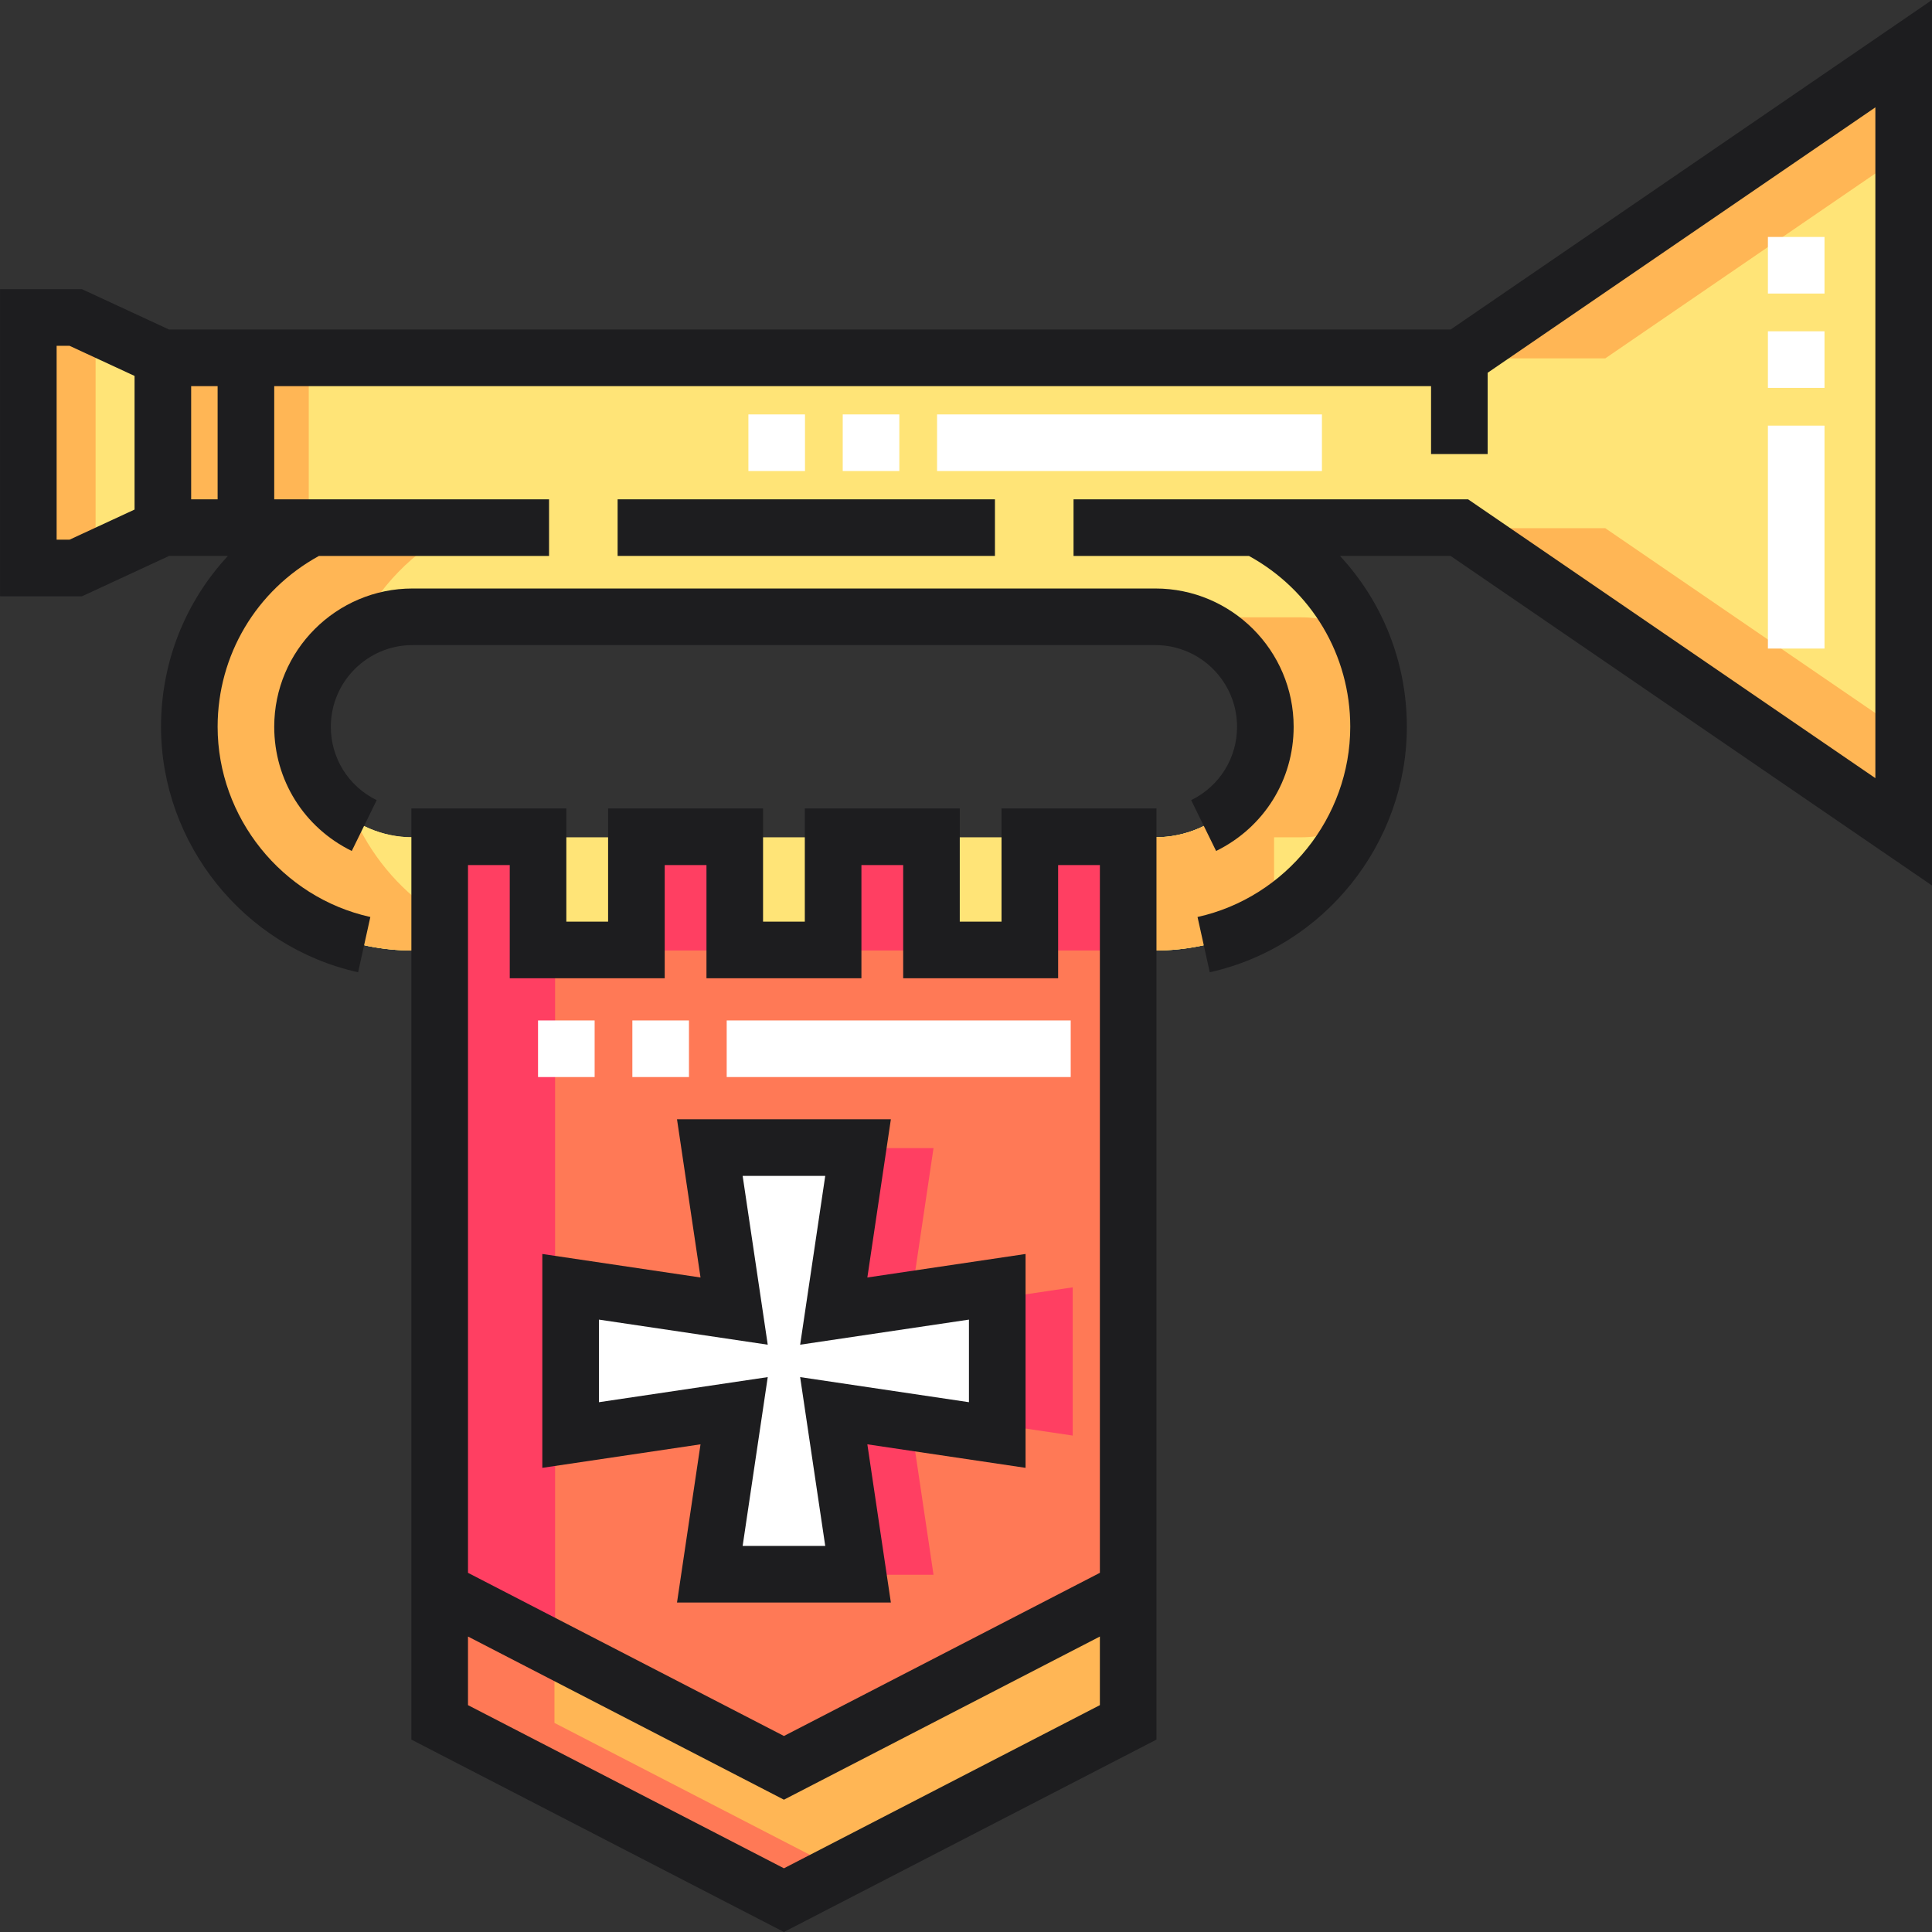
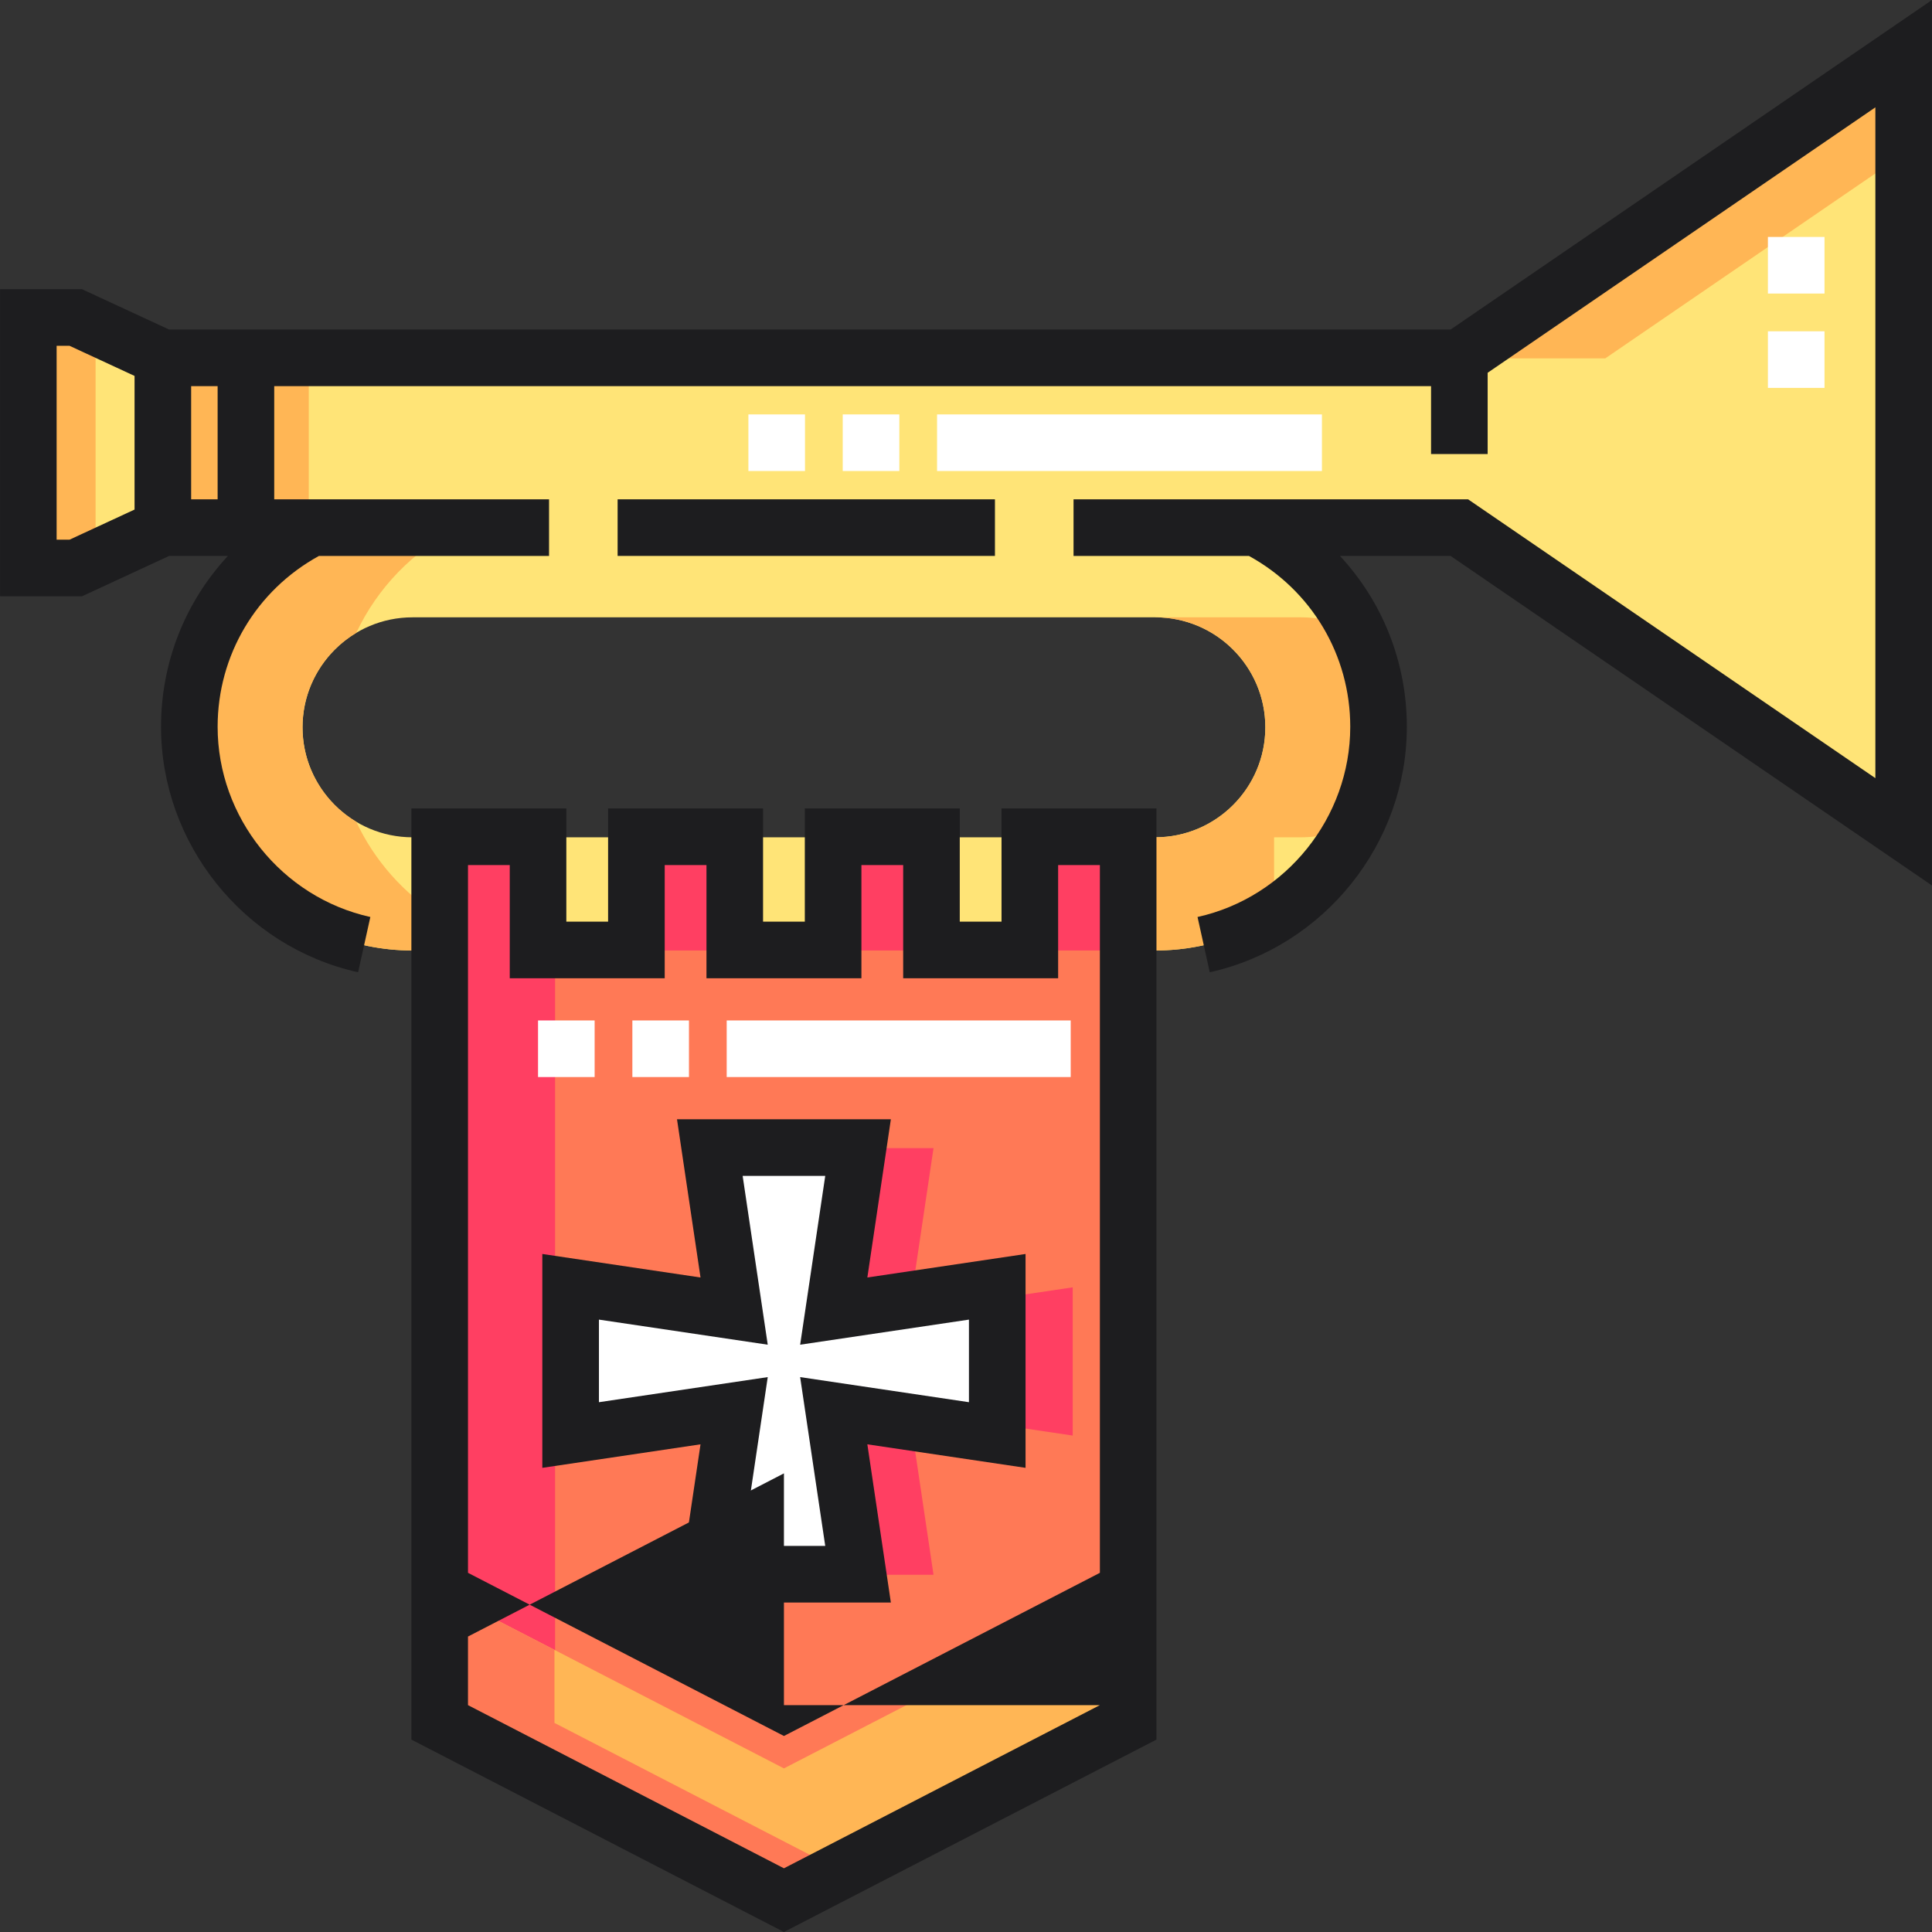
<svg xmlns="http://www.w3.org/2000/svg" version="1.1" id="Capa_1" x="0px" y="0px" viewBox="0 0 511.999 511.999" style="enable-background:new 0 0 511.999 511.999;" xml:space="preserve">
  <rect x="0" y="0" width="511.999" height="511.999" fill="#333333" stroke="none" />
-   <path id="SVGCleanerId_0" style="fill:#FFE477;" d="M386.745,94.977H43.159v44.998h39.503  c-19.254,9.766-32.489,29.746-32.489,52.772c0,32.612,26.532,59.144,59.144,59.144h7.206v-29.999h-7.206  c-16.07,0-29.145-13.075-29.145-29.145c0-16.071,13.075-29.146,29.145-29.146h196.867c16.07,0,29.145,13.075,29.145,29.146  c0,16.07-13.075,29.145-29.145,29.145h-7.206v29.999h7.206c32.612,0,59.144-26.532,59.144-59.144  c0-23.026-13.235-43.006-32.488-52.772h53.904l117.746,80.608V14.368L386.745,94.977z" />
  <g>
    <path id="SVGCleanerId_0_1_" style="fill:#FFE477;" d="M386.745,94.977H43.159v44.998h39.503   c-19.254,9.766-32.489,29.746-32.489,52.772c0,32.612,26.532,59.144,59.144,59.144h7.206v-29.999h-7.206   c-16.07,0-29.145-13.075-29.145-29.145c0-16.071,13.075-29.146,29.145-29.146h196.867c16.07,0,29.145,13.075,29.145,29.146   c0,16.07-13.075,29.145-29.145,29.145h-7.206v29.999h7.206c32.612,0,59.144-26.532,59.144-59.144   c0-23.026-13.235-43.006-32.488-52.772h53.904l117.746,80.608V14.368L386.745,94.977z" />
  </g>
  <g>
    <polygon style="fill:#FFB655;" points="425.41,94.977 504.491,40.839 504.491,14.368 386.745,94.977  " />
    <path style="fill:#FFB655;" d="M94.415,217.781c-8.522-5.092-14.243-14.406-14.243-25.035c0-10.63,5.722-19.944,14.244-25.036   c5.623-11.971,15.137-21.764,26.91-27.736H81.824V94.976H43.158v44.998h39.503c-19.254,9.766-32.489,29.746-32.489,52.772   c0,32.612,26.532,59.144,59.144,59.144h7.206v-9.097C106.966,236.765,99.249,228.082,94.415,217.781z" />
-     <polygon style="fill:#FFB655;" points="425.41,139.975 371.506,139.975 371.506,139.975 386.745,139.975 504.491,220.583    504.491,194.113  " />
    <path style="fill:#FFB655;" d="M337.644,221.892h7.206c5.443,0,10.539-1.503,14.902-4.111c3.57-7.608,5.577-16.089,5.577-25.035   c0-8.947-2.006-17.429-5.579-25.036c-4.364-2.607-9.459-4.11-14.9-4.11h-38.666c16.07,0,29.145,13.075,29.145,29.146   c0,16.07-13.075,29.145-29.145,29.145h-7.206v29.999h7.206c11.557,0,22.34-3.344,31.46-9.097V221.892z" />
  </g>
  <polygon style="fill:#FFE477;" points="7.508,150.667 20.077,150.667 43.159,139.974 43.159,94.977 20.077,84.284 7.508,84.284 " />
  <g>
    <polygon style="fill:#FFB655;" points="25.334,86.719 20.077,84.284 7.508,84.284 7.508,150.667 20.077,150.667 25.334,148.232     " />
    <rect x="43.158" y="94.977" style="fill:#FFB655;" width="22.019" height="44.998" />
  </g>
  <polygon style="fill:#FF7956;" points="272.914,221.892 272.914,251.891 246.849,251.891 246.849,221.892 220.784,221.892   220.784,251.891 194.719,251.891 194.719,221.892 168.654,221.892 168.654,251.891 142.589,251.891 142.589,221.892   116.523,221.892 116.523,456.59 207.751,503.703 298.979,456.59 298.979,221.892 " />
  <g>
    <polygon style="fill:#FF3F62;" points="284.28,341.158 240.95,347.599 247.391,304.268 208.11,304.268 214.55,347.598    171.221,341.158 171.221,380.439 214.551,373.998 208.11,417.327 247.391,417.327 240.95,373.998 284.28,380.439  " />
    <rect x="225.302" y="221.892" style="fill:#FF3F62;" width="21.547" height="29.999" />
    <rect x="277.43" y="221.892" style="fill:#FF3F62;" width="21.547" height="29.999" />
    <polygon style="fill:#FF3F62;" points="147.105,456.59 147.105,251.891 142.589,251.891 142.589,221.892 116.523,221.892    116.523,456.59 207.751,503.703 223.043,495.807  " />
    <rect x="173.173" y="221.892" style="fill:#FF3F62;" width="21.547" height="29.999" />
  </g>
  <polygon style="fill:#FFFFFF;" points="264.28,341.158 220.951,347.599 227.392,304.268 188.111,304.268 194.551,347.598   151.221,341.158 151.221,380.439 194.552,373.998 188.111,417.327 227.392,417.327 220.951,373.998 264.28,380.439 " />
  <g>
    <rect x="246.851" y="221.892" style="fill:#FFE477;" width="26.069" height="29.999" />
    <rect x="142.585" y="221.892" style="fill:#FFE477;" width="26.069" height="29.999" />
    <rect x="194.723" y="221.892" style="fill:#FFE477;" width="26.069" height="29.999" />
  </g>
  <polygon style="fill:#FFB655;" points="116.523,421.528 116.523,456.59 207.751,503.703 298.979,456.59 298.979,421.528   207.751,468.642 " />
  <polygon style="fill:#FF7956;" points="146.939,456.59 146.939,437.237 116.523,421.528 116.523,456.59 207.751,503.703   222.96,495.85 " />
  <g>
-     <rect x="468.513" y="112.796" style="fill:#FFFFFF;" width="14.999" height="59.078" />
    <rect x="468.513" y="87.797" style="fill:#FFFFFF;" width="14.999" height="14.999" />
    <rect x="468.513" y="62.794" style="fill:#FFFFFF;" width="14.999" height="14.999" />
    <rect x="223.332" y="109.826" style="fill:#FFFFFF;" width="14.999" height="14.999" />
    <rect x="198.333" y="109.826" style="fill:#FFFFFF;" width="14.999" height="14.999" />
    <rect x="248.331" y="109.826" style="fill:#FFFFFF;" width="101.996" height="14.999" />
    <rect x="142.585" y="270.43" style="fill:#FFFFFF;" width="14.999" height="14.999" />
    <rect x="192.583" y="270.43" style="fill:#FFFFFF;" width="91.167" height="14.999" />
    <rect x="167.584" y="270.43" style="fill:#FFFFFF;" width="14.999" height="14.999" />
  </g>
  <g>
    <rect x="163.674" y="132.325" style="fill:#1D1D1F;" width="99.996" height="14.999" />
-     <path style="fill:#1D1D1F;" d="M265.414,244.246h-11.066v-29.999h-41.065v29.999h-11.066v-29.999h-41.065v29.999h-11.066v-29.999   h-41.065v246.764l98.728,50.987l98.728-50.987V214.247h-41.065L265.414,244.246L265.414,244.246z M291.479,451.878l-83.728,43.239   l-83.728-43.239v-18.181l83.728,43.24l83.728-43.24V451.878z M280.414,229.247h11.066v187.568l-83.728,43.24l-83.728-43.24V229.247   h11.066v29.999h41.065v-29.999h11.066v29.999h41.065v-29.999h11.066v29.999h41.065L280.414,229.247L280.414,229.247z" />
+     <path style="fill:#1D1D1F;" d="M265.414,244.246h-11.066v-29.999h-41.065v29.999h-11.066v-29.999h-41.065v29.999h-11.066v-29.999   h-41.065v246.764l98.728,50.987l98.728-50.987V214.247h-41.065L265.414,244.246L265.414,244.246z M291.479,451.878l-83.728,43.239   l-83.728-43.239v-18.181l83.728-43.24V451.878z M280.414,229.247h11.066v187.568l-83.728,43.24l-83.728-43.24V229.247   h11.066v29.999h41.065v-29.999h11.066v29.999h41.065v-29.999h11.066v29.999h41.065L280.414,229.247L280.414,229.247z" />
    <path style="fill:#1D1D1F;" d="M236.088,296.624h-56.675l6.231,41.924l-41.923-6.231v56.675l41.924-6.232l-6.232,41.924h56.675   l-6.232-41.924l41.924,6.232v-56.675l-41.923,6.231L236.088,296.624z M256.781,349.71v21.887l-44.736-6.65l6.65,44.735h-21.887   l6.65-44.735l-44.735,6.65V349.71l44.735,6.649l-6.649-44.735h21.887l-6.649,44.735L256.781,349.71z" />
-     <path style="fill:#1D1D1F;" d="M315.674,212.049l6.607,13.467c12.675-6.22,20.548-18.83,20.548-32.913   c0-20.206-16.438-36.646-36.645-36.646H109.318c-20.206,0-36.645,16.439-36.645,36.646c0,14.083,7.874,26.693,20.548,32.913   l6.607-13.467c-7.498-3.679-12.156-11.131-12.156-19.446c0-11.937,9.71-21.646,21.645-21.646h196.867   c11.936,0,21.645,9.711,21.645,21.646C327.83,200.918,323.172,208.37,315.674,212.049z" />
    <path style="fill:#1D1D1F;" d="M384.424,87.331H44.809L21.73,76.639H0.009v81.383H21.73l23.081-10.693h15.587   c-11.244,12.099-17.725,28.121-17.725,45.272c0,30.994,21.965,58.354,52.229,65.057l3.243-14.644   c-23.451-5.194-40.473-26.395-40.473-50.412c0-18.968,10.243-36.158,26.847-45.272h60.983V132.33h-72.83v-29.999h306.572v17.999   h14.999V98.786L496.99,28.447v177.768l-107.924-73.885H284.499v14.999h46.484c16.604,9.115,26.847,26.304,26.847,45.272   c0,24.018-17.021,45.218-40.473,50.412l3.243,14.644c30.264-6.702,52.229-34.062,52.229-65.057c0-17.15-6.483-33.175-17.726-45.272   h29.321l127.566,87.332V0L384.424,87.331z M18.424,143.022h-3.417V91.639h3.417l17.234,7.984v35.416L18.424,143.022z    M57.673,132.329h-7.015V102.33h7.015V132.329z" />
  </g>
  <g>
</g>
  <g>
</g>
  <g>
</g>
  <g>
</g>
  <g>
</g>
  <g>
</g>
  <g>
</g>
  <g>
</g>
  <g>
</g>
  <g>
</g>
  <g>
</g>
  <g>
</g>
  <g>
</g>
  <g>
</g>
  <g>
</g>
</svg>